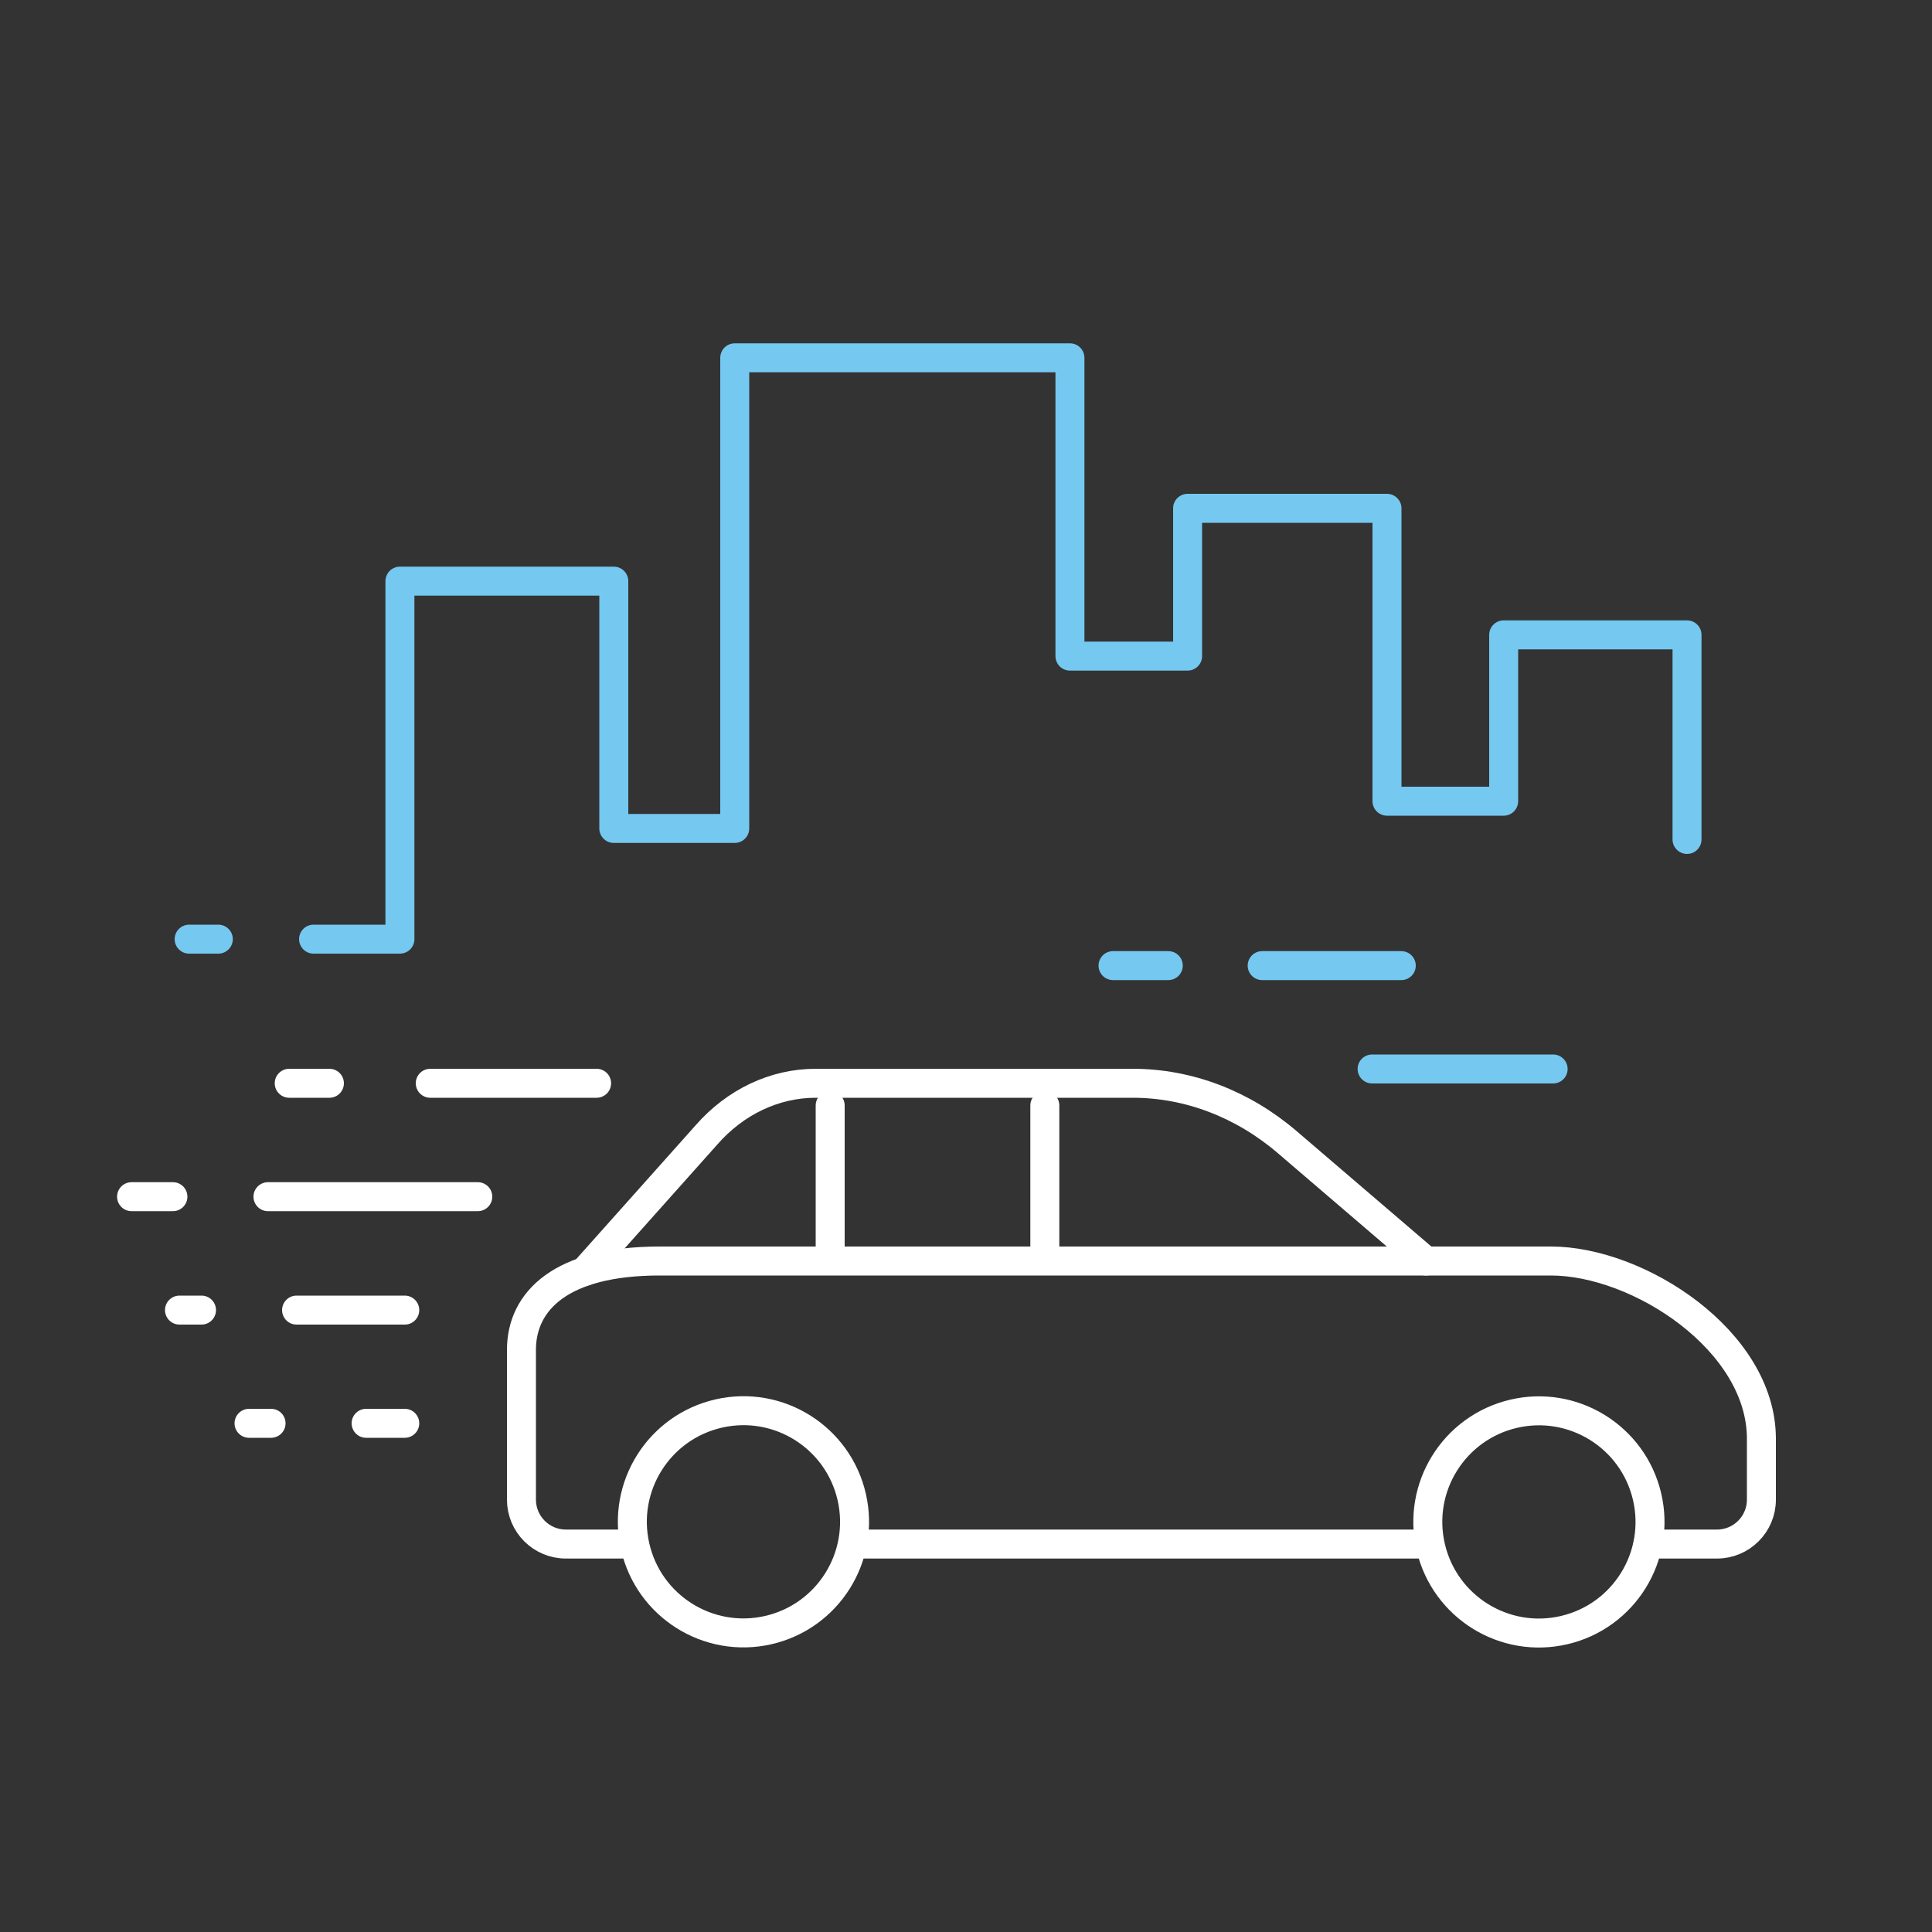
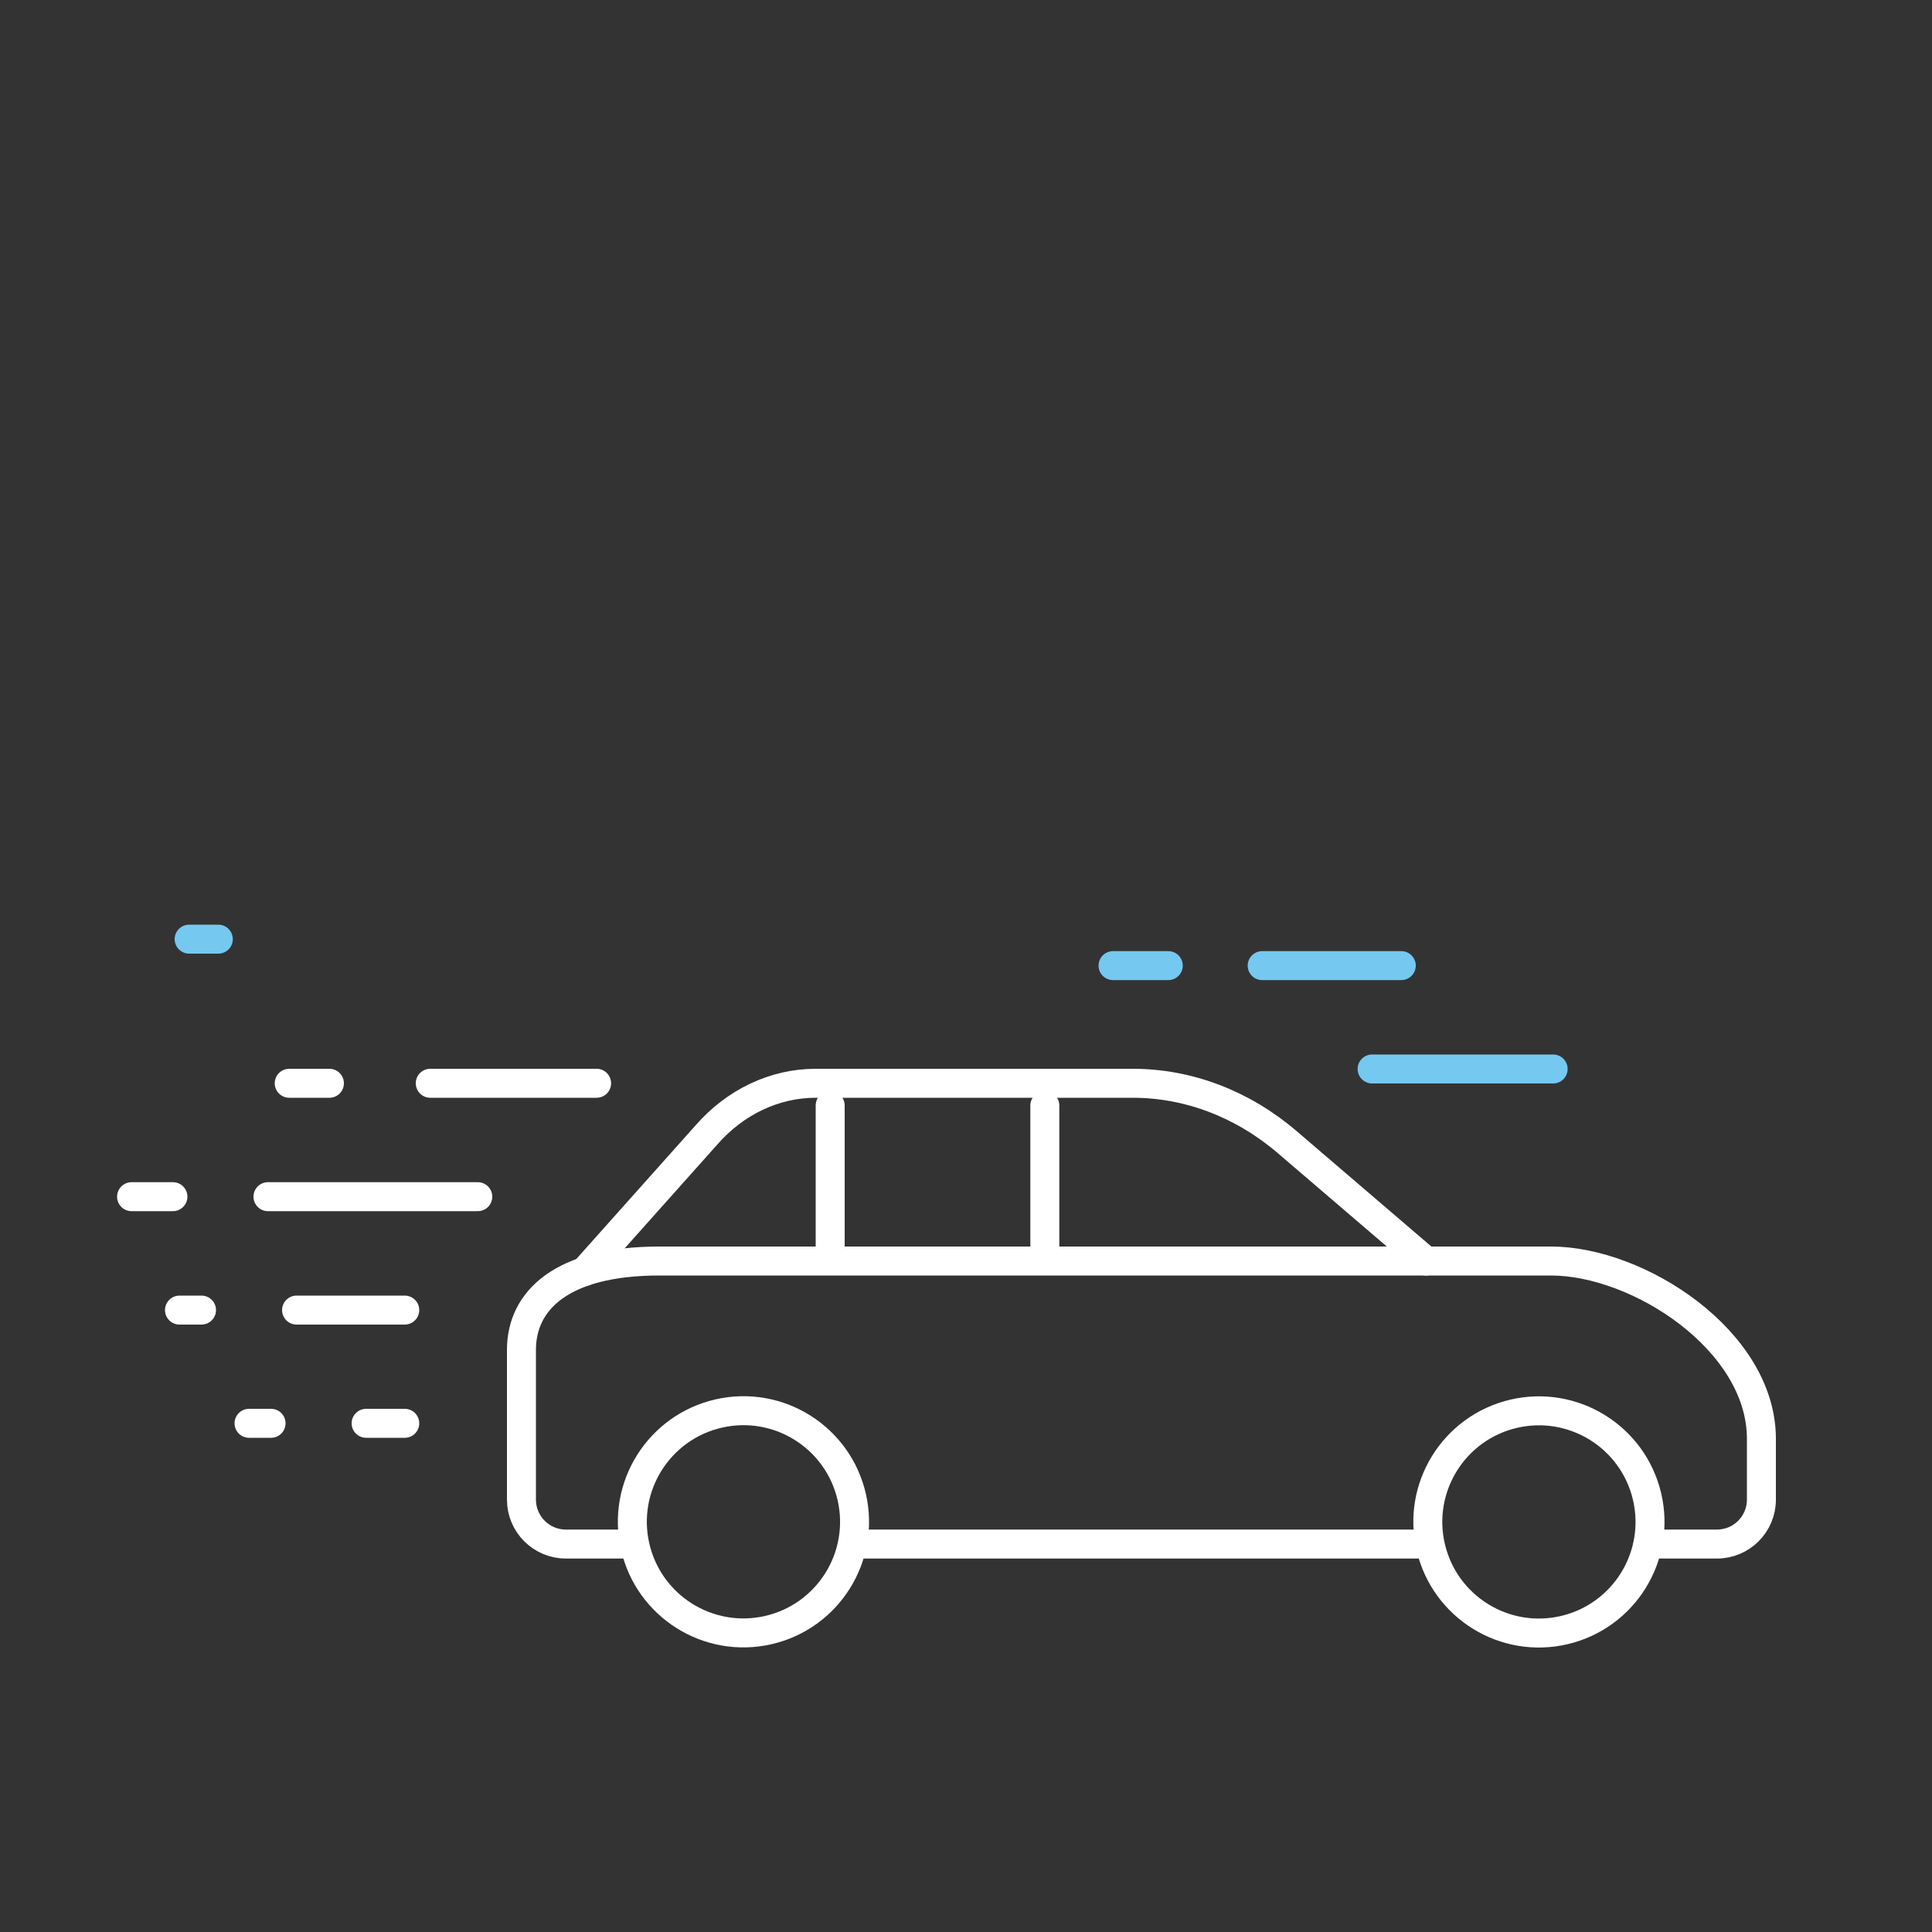
<svg xmlns="http://www.w3.org/2000/svg" id="Layer_1" data-name="Layer 1" viewBox="0 0 100 100">
  <rect x="0" y="0" width="100" height="100" fill="#333333" stroke="none" />
  <defs>
    <style>
      .cls-1 {
        stroke: #75c8f0;
      }

      .cls-1, .cls-2 {
        fill: none;
        stroke-linecap: round;
        stroke-linejoin: round;
        stroke-width: 1.5px;
      }

      .cls-2 {
        stroke: #fff;
      }

      .cls-3 {
        fill: #231f20;
        opacity: 0;
      }
    </style>
  </defs>
  <rect class="cls-3" width="100" height="100" />
  <g>
    <g>
      <line class="cls-2" x1="30.88" y1="56.07" x2="22.27" y2="56.07" />
      <line class="cls-2" x1="17.05" y1="56.07" x2="14.97" y2="56.07" />
    </g>
    <g>
      <line class="cls-2" x1="24.73" y1="61.94" x2="13.87" y2="61.94" />
      <line class="cls-2" x1="8.95" y1="61.94" x2="6.81" y2="61.94" />
    </g>
    <g>
      <line class="cls-2" x1="20.95" y1="73.67" x2="18.95" y2="73.67" />
      <line class="cls-2" x1="14.03" y1="73.67" x2="12.89" y2="73.67" />
    </g>
    <g>
      <line class="cls-2" x1="20.95" y1="67.81" x2="15.35" y2="67.81" />
      <line class="cls-2" x1="10.43" y1="67.81" x2="9.29" y2="67.81" />
    </g>
    <line class="cls-1" x1="72.53" y1="49.98" x2="65.33" y2="49.98" />
    <line class="cls-1" x1="60.47" y1="49.98" x2="57.61" y2="49.98" />
    <line class="cls-1" x1="71.02" y1="55.33" x2="80.39" y2="55.33" />
-     <polyline class="cls-1" points="16.23 48.61 20.7 48.61 20.7 30.08 31.77 30.08 31.77 42.88 38.03 42.88 38.03 18.52 55.38 18.52 55.38 33.96 61.47 33.96 61.47 26.31 71.79 26.31 71.79 41.47 77.83 41.47 77.83 32.86 87.32 32.86 87.32 43.45" />
    <line class="cls-1" x1="9.79" y1="48.61" x2="11.3" y2="48.61" />
    <g>
      <line class="cls-2" x1="44.23" y1="79.92" x2="73.91" y2="79.92" />
      <path class="cls-2" d="M85.3,79.92h3.57c1.27,0,2.3-1.03,2.3-2.3v-3.15c0-5.08-6.36-9.2-10.89-9.2h-46.15c-5.08,0-7.14,2.06-7.14,4.6v7.75c0,1.27,1.03,2.3,2.3,2.3h3.45" />
      <path class="cls-2" d="M73.81,65.27l-7.18-6.15c-2.31-1.98-5.12-3.05-8-3.05h-16.41c-2.12,0-4.16.96-5.66,2.68l-6.3,7.06" />
      <circle class="cls-2" cx="79.66" cy="78.77" r="5.75" transform="translate(-15.97 20.41) rotate(-13.28)" />
      <circle class="cls-2" cx="38.48" cy="78.77" r="5.75" transform="translate(-16.53 10.51) rotate(-12.83)" />
      <line class="cls-2" x1="54.08" y1="57.22" x2="54.08" y2="64.66" />
      <line class="cls-2" x1="42.97" y1="57.22" x2="42.97" y2="64.66" />
    </g>
  </g>
</svg>